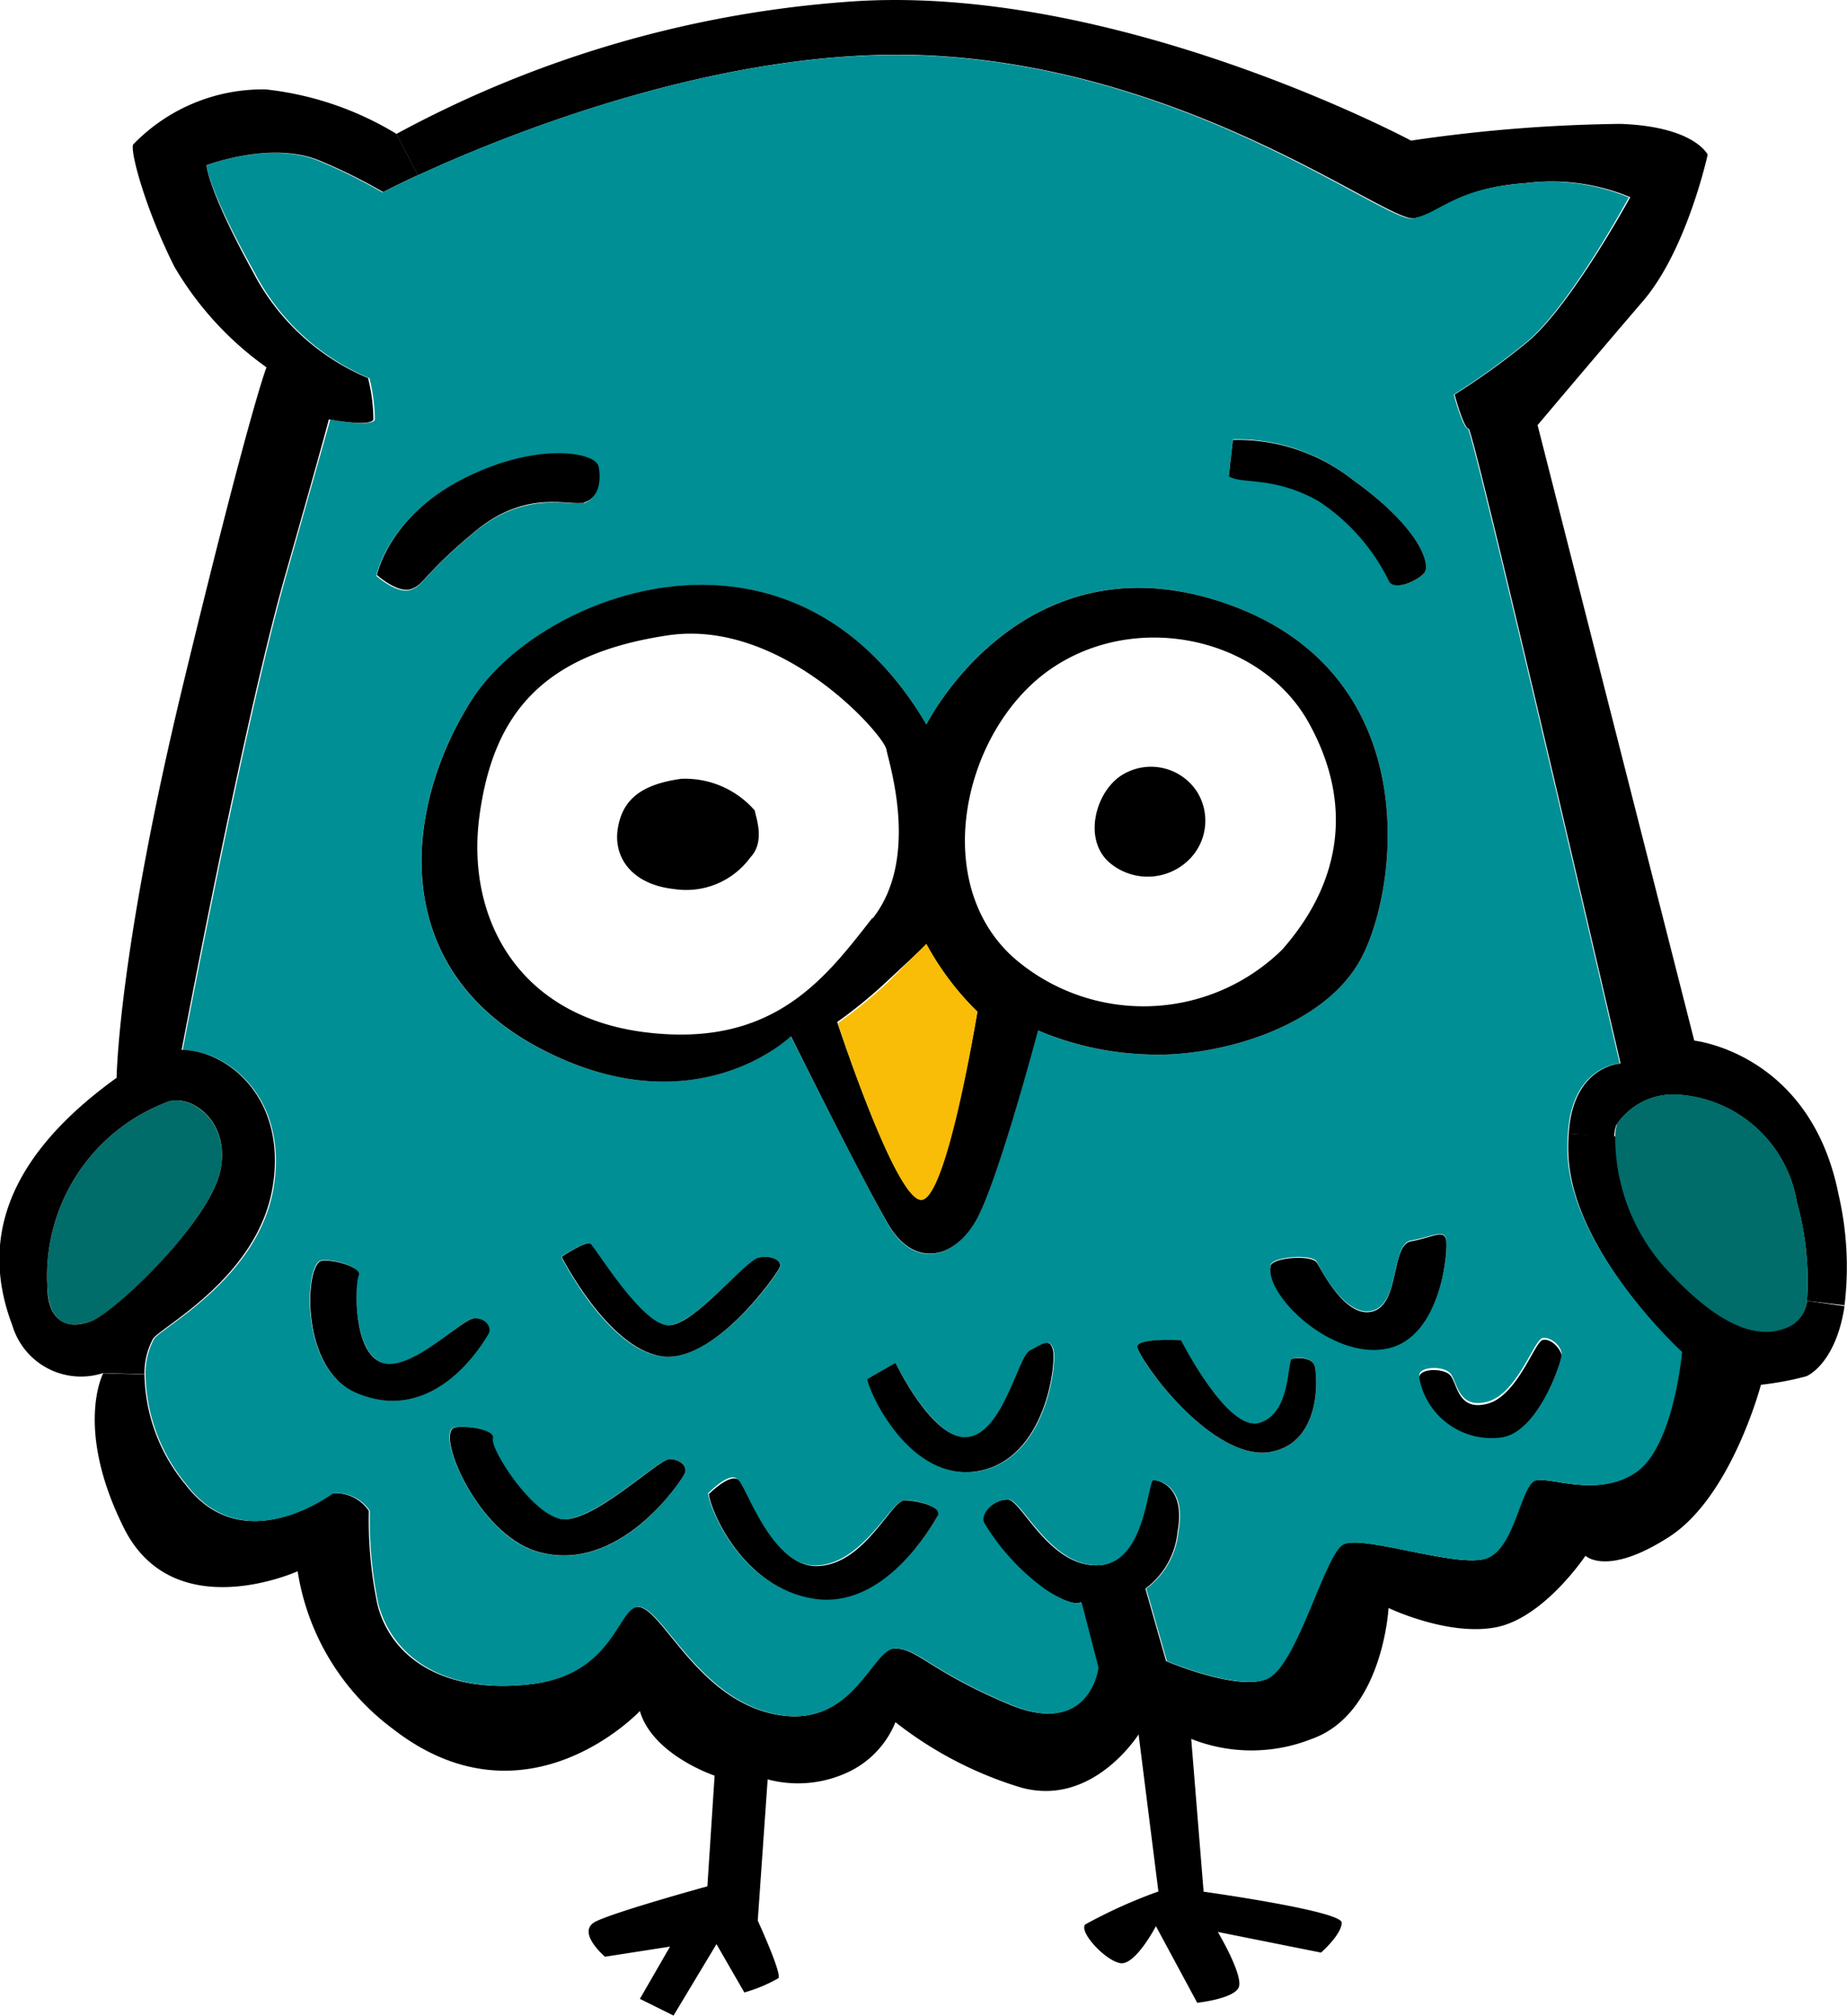
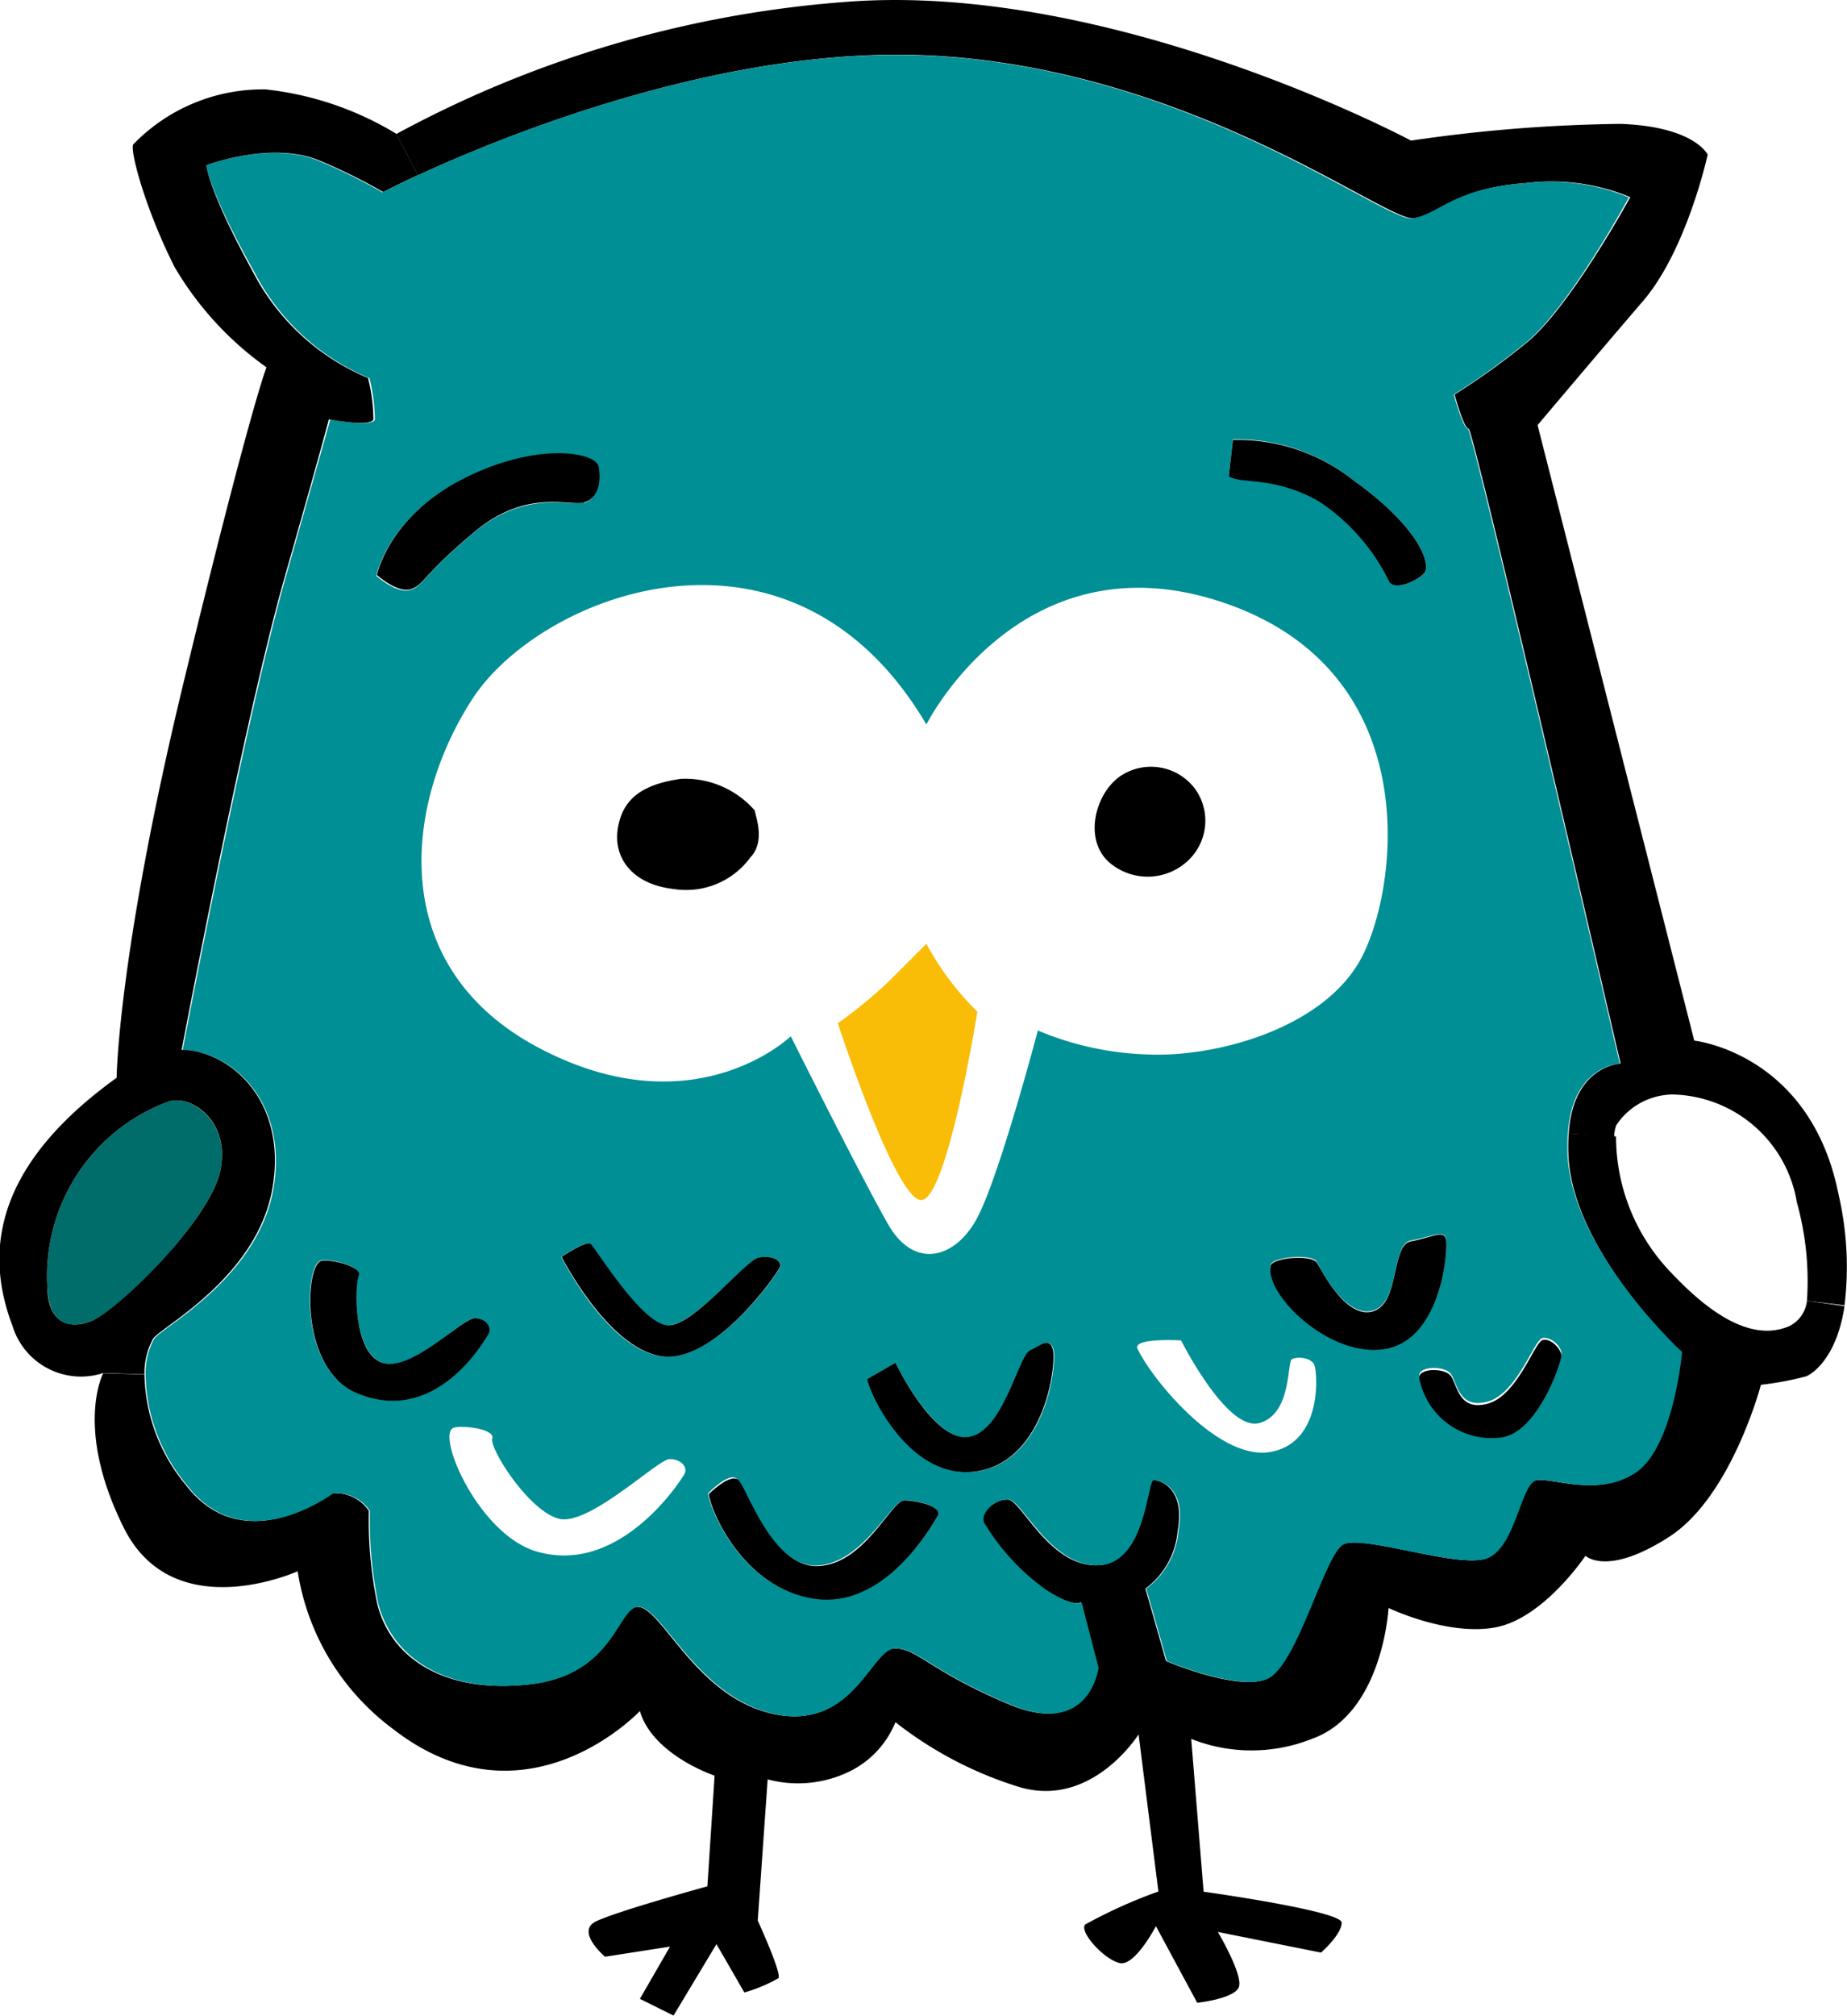
<svg xmlns="http://www.w3.org/2000/svg" viewBox="0 0 89.48 97.65">
  <defs>
    <style>.cls-1{fill:#006d6a;}.cls-2{fill:#008f95;}.cls-3{fill:#f9bd07;}</style>
  </defs>
  <g id="Layer_2" data-name="Layer 2">
    <g id="Layer_1-2" data-name="Layer 1">
      <path class="cls-1" d="M8.11,53.37c1-.42,3.07.86,2.57,3.3s-5,6.85-6.27,7.32-2.08-.06-2.12-1.75A9,9,0,0,1,8.11,53.37Z" />
      <path d="M89.07,57.85a15.5,15.5,0,0,1,.29,5.37L87.54,63a14.17,14.17,0,0,0-.49-4.77,6.24,6.24,0,0,0-6-5.22,3.32,3.32,0,0,0-2.75,1.49,1.79,1.79,0,0,0-.1.58L76,54.9c.2-3.29,2.51-3.39,2.51-3.39s-7.12-30.74-7.36-30.75-.68-1.65-.68-1.65a34.47,34.47,0,0,0,3.45-2.48c2.12-1.69,5.06-7.08,5.06-7.08a9.93,9.93,0,0,0-5.07-.68c-3.38.24-4.11,1.47-5.4,1.7S57.78,3.34,45.1,2.69c-10-.51-20.78,3.92-24.85,5.8l-1.05-2A54.1,54.1,0,0,1,41,.09c12.91-1,27.36,6.72,27.36,6.72A74.91,74.91,0,0,1,78.51,6c3.59.13,4.22,1.49,4.22,1.49s-1,4.61-3.14,7.1-5.1,6-5.1,6L82.08,50.4S87.71,51,89.07,57.85Z" />
      <path d="M87.54,63l1.82.26c-.37,2.47-1.53,3.27-1.86,3.4a15.1,15.1,0,0,1-2.19.41s-1.42,5.41-4.44,7.36-4.06.92-4.06.92-2,3-4.32,3.46-5.22-.93-5.22-.93S67,83,63.55,84.22a7.91,7.91,0,0,1-5.84,0l.6,7.4S65,92.55,65,93.12s-1,1.45-1,1.45l-5-1s1.29,2.17,1,2.71S58,97,58,97L56,93.29s-1,1.92-1.73,1.79-2-1.5-1.7-1.87a24.29,24.29,0,0,1,3.55-1.6L55.16,84s-2.25,3.6-5.78,2.55a18.51,18.51,0,0,1-6-3.14,4.56,4.56,0,0,1-2.25,2.4,5.7,5.7,0,0,1-3.94.37l-.48,6.84s1.18,2.57,1,2.79a7.22,7.22,0,0,1-1.65.69l-1.35-2.34-2.08,3.46L31,96.81l1.46-2.53-3.15.49s-1.44-1.22-.44-1.71,5.4-1.7,5.4-1.7L34.62,86s-3-1-3.62-3.13c0,0-5.53,5.9-12,.84a11.77,11.77,0,0,1-4.58-7.61S8.41,78.83,6,74,5,66.51,5,66.51l2,.06a8.58,8.58,0,0,0,2,5.35c2.71,3.55,6.76.63,7.09.41a1.92,1.92,0,0,1,1.78.85,20,20,0,0,0,.41,4.51c.62,2.52,3.13,4.38,7.41,3.88s4.2-4.11,5.38-3.71,2.88,4.53,6.59,5.19,4.55-3.2,5.67-3.21,1.68,1.08,5.56,2.71,4.29-1.78,4.29-1.78l-.82-3.17s-.34.29-1.72-.6a10.88,10.88,0,0,1-3-3.25c-.2-.5.56-1.16,1.2-1.12s2,3.26,4.34,3.18,2.37-4.13,2.68-4.13,1.58.35,1.19,2.49a3.87,3.87,0,0,1-1.56,2.77l1,3.51s3.34,1.43,4.81.89,2.83-6,3.74-6.53,5.68,1.2,7,.65,1.61-3.57,2.34-3.76,3,.85,4.83-.38,2.24-5.84,2.24-5.84S76.38,60.8,76,56.21a8.33,8.33,0,0,1,0-1.31l2.29.14A9.51,9.51,0,0,0,81,61.68c2.83,3,4.59,3,5.66,2.56A1.55,1.55,0,0,0,87.54,63Z" />
-       <path class="cls-1" d="M87.05,58.19A14.17,14.17,0,0,1,87.54,63a1.55,1.55,0,0,1-.92,1.28c-1.07.48-2.83.44-5.66-2.56A9.51,9.51,0,0,1,78.25,55a1.79,1.79,0,0,1,.1-.58A3.32,3.32,0,0,1,81.1,53,6.24,6.24,0,0,1,87.05,58.19Z" />
      <path class="cls-2" d="M81.49,65.48s-.4,4.61-2.24,5.84-4.1.2-4.83.38-1,3.21-2.34,3.76-6.08-1.15-7-.65-2.26,6-3.74,6.53-4.81-.89-4.81-.89l-1-3.51a3.87,3.87,0,0,0,1.56-2.77c.39-2.14-.87-2.46-1.19-2.49s-.37,4.06-2.68,4.13-3.7-3.13-4.34-3.18-1.4.62-1.2,1.12a10.88,10.88,0,0,0,3,3.25c1.38.89,1.72.6,1.72.6l.82,3.17s-.4,3.42-4.29,1.78-4.44-2.71-5.56-2.71-2,3.87-5.67,3.21-5.42-4.78-6.59-5.19S30,81.07,25.74,81.57,19,80.21,18.33,77.69a20,20,0,0,1-.41-4.51,1.92,1.92,0,0,0-1.78-.85c-.33.22-4.38,3.14-7.09-.41a8.58,8.58,0,0,1-2-5.35,3.47,3.47,0,0,1,.42-1.73c.44-.6,5.09-3,5.79-7.35S11,50.86,8.85,50.86c0,0,3-15.87,5-22.93S16,20.32,16,20.32s2.05.39,2.16,0a8.49,8.49,0,0,0-.26-2,11.09,11.09,0,0,1-5.56-5.11C10.09,9.19,10,8,10,8s3.2-1.21,5.53-.17a26.27,26.27,0,0,1,3,1.49s.61-.32,1.69-.82c4.07-1.88,14.83-6.31,24.85-5.8,12.68.65,22.07,8.11,23.37,7.88s2-1.46,5.4-1.7a9.93,9.93,0,0,1,5.07.68S76,14.94,73.88,16.63a34.47,34.47,0,0,1-3.45,2.48s.44,1.63.68,1.65,7.36,30.75,7.36,30.75-2.31.1-2.51,3.39a8.33,8.33,0,0,0,0,1.31C76.38,60.8,81.49,65.48,81.49,65.48Zm-8.84,4.1c1.85-.11,3-3.62,3-4s-.5-.83-.91-.78-1.23,2.71-2.69,3.09-1.45-1.06-1.82-1.41-1.61-.3-1.46.22A3.56,3.56,0,0,0,72.65,69.58Zm-5.46-4.3c2.68-.54,3-4.91,2.86-5.32s-.72-.05-1.69.12-.53,3-1.84,3.39S64,61.53,63.8,61.12s-2.17-.26-2.25.16C61.29,62.7,64.51,65.81,67.19,65.28ZM69,27.75c.33-.39-.19-2.16-3.41-4.47a9,9,0,0,0-5.86-2l-.2,1.75c.55.41,2.16,0,4.36,1.22a9.75,9.75,0,0,1,3.42,3.91C67.62,28.6,68.67,28.15,69,27.75ZM65.93,46.44c1.83-3.39,3.2-13.89-6.62-17.24s-14.43,5.89-14.43,5.89c-6.52-11.08-18.69-6.34-22-1.23s-4.21,13,3.28,16.92,12.15-.59,12.15-.59,3.5,7,4.73,9.13S46.2,61,47.28,59.1s3-9.19,3-9.19a14.82,14.82,0,0,0,5.32,1.16C58.87,51.22,64.09,49.83,65.93,46.44ZM61.56,70.32c2.51-.46,2.26-3.76,2.13-4.17s-.85-.46-1.1-.32,0,2.64-1.57,3.09-3.8-4-3.8-4-2.37-.14-2.11.41C55.81,66.8,59.05,70.78,61.56,70.32Zm-14.15.93c3.32-.57,3.82-5.33,3.62-5.91s-.55-.2-1.13.08-1.32,4-3,4.19S43.38,66,43.38,66l-1.33.78C42.09,67.36,44.1,71.82,47.41,71.25Zm-2,2.18c.27-.46-1-.79-1.62-.76s-2,3.07-4.22,3.15S36.09,72,35.71,71.63s-1.41.7-1.41.7c.11.8,1.6,4.51,5.08,5.07S45.15,73.89,45.42,73.43ZM37.79,61.37c.1-.31-.36-.58-1-.47s-3.1,3.22-4.39,3.29-3.57-3.77-3.8-3.94-1.41.62-1.41.62,2.18,4.39,4.79,4.81S37.69,61.69,37.79,61.37Zm-4.62,10c.15-.32-.18-.71-.74-.7s-3.89,3.24-5.34,2.89-3.39-3.4-3.24-3.89-1.67-.68-1.93-.49c-.71.5,1.28,5.07,4,5.94C30,76.39,33,71.69,33.17,71.37Zm-4.88-47c.65-.22.82-1,.68-1.74s-3.08-1.19-6.64.64-4.1,4.62-4.1,4.62,1,.9,1.66.68.58-.71,3.1-2.8S27.65,24.56,28.29,24.33ZM23.64,64.62c.19-.31-.1-.73-.66-.77S19.91,66.52,18.51,66s-1.34-3.77-1.15-4.24-1.58-.85-1.87-.69c-.75.43-.92,5.21,1.72,6.36C21.08,69.13,23.46,64.93,23.64,64.62Z" />
      <path d="M75.65,65.63c0,.33-1.15,3.84-3,4a3.56,3.56,0,0,1-3.88-2.83c-.15-.52,1.08-.57,1.46-.22s.35,1.79,1.82,1.41,2.29-3,2.69-3.09S75.59,65.31,75.65,65.63Z" />
      <path d="M70.05,60c.13.41-.18,4.78-2.86,5.32s-5.9-2.58-5.64-4c.08-.42,2-.57,2.25-.16s1.41,2.74,2.72,2.35.86-3.22,1.84-3.39S69.91,59.55,70.05,60Z" />
      <path d="M65.59,23.28c3.22,2.31,3.74,4.08,3.41,4.47s-1.38.85-1.69.44a9.75,9.75,0,0,0-3.42-3.91c-2.2-1.25-3.81-.81-4.36-1.22l.2-1.75A9,9,0,0,1,65.59,23.28Z" />
-       <path d="M59.31,29.2c9.82,3.35,8.45,13.85,6.62,17.24s-7.06,4.78-10.32,4.63a14.82,14.82,0,0,1-5.32-1.16s-1.93,7.3-3,9.19-3,2.32-4.24.22-4.73-9.13-4.73-9.13-4.66,4.52-12.15.59S19.57,39,22.88,33.86s15.48-9.85,22,1.23C44.88,35.09,49.49,25.86,59.31,29.2ZM62.11,46c2.7-3.05,3.59-6.86,1.29-11S55,29.53,50.85,32.44,45,42.68,49.09,46.37A9.59,9.59,0,0,0,62.11,46ZM47.35,49a13.85,13.85,0,0,1-2.47-3.25L43,47.5a23.16,23.16,0,0,1-2.44,2s2.75,8.37,4,8.56S47.35,49,47.35,49Zm-5.08-4.51c2.3-2.9.81-7.48.67-8.2s-5.06-6.33-10.57-5.52c-6.08.9-8.47,3.8-9.14,8.73S25.08,49.24,31.29,50,40,47.35,42.27,44.45Z" />
-       <path d="M63.69,66.15c.13.41.38,3.71-2.13,4.17s-5.75-3.52-6.45-5c-.26-.55,2.11-.41,2.11-.41s2.25,4.47,3.8,4,1.32-3,1.57-3.09S63.56,65.74,63.69,66.15Z" />
      <path d="M58,38.36a2.65,2.65,0,0,1-.39,3.27,2.85,2.85,0,0,1-3.88.13c-1.24-1.1-.68-3.31.53-4.16A2.66,2.66,0,0,1,58,38.36Z" />
      <path d="M51,65.34c.2.58-.3,5.34-3.62,5.91s-5.32-3.89-5.36-4.46L43.38,66s1.81,3.8,3.51,3.6,2.43-3.91,3-4.19S50.83,64.77,51,65.34Z" />
      <path class="cls-3" d="M44.88,45.71A13.85,13.85,0,0,0,47.35,49s-1.49,9.3-2.76,9.12-4-8.56-4-8.56a23.16,23.16,0,0,0,2.44-2Z" />
      <path d="M43.8,72.67c.64,0,1.89.3,1.62.76s-2.56,4.54-6,4-5-4.27-5.08-5.07c0,0,1-1,1.41-.7s1.62,4.27,3.87,4.19S43.16,72.71,43.8,72.67Z" />
      <path d="M36.78,60.9c.65-.11,1.11.16,1,.47S34.58,66.11,32,65.68s-4.79-4.81-4.79-4.81,1.18-.8,1.41-.62,2.52,4,3.8,3.94S36.13,61,36.78,60.9Z" />
      <path d="M36.57,39.26c0,.2.55,1.47-.22,2.27a3.85,3.85,0,0,1-3.69,1.53c-2.09-.23-2.95-1.57-2.73-2.93S31,38,33,37.72A4.48,4.48,0,0,1,36.57,39.26Z" />
-       <path d="M32.43,70.67c.56,0,.89.38.74.7s-3.2,5-7.22,3.75c-2.75-.87-4.74-5.44-4-5.94.26-.19,2.07,0,1.93.49s1.79,3.54,3.24,3.89S31.87,70.69,32.43,70.67Z" />
      <path d="M29,22.59c.14.72,0,1.52-.68,1.74s-2.77-.7-5.3,1.4-2.45,2.57-3.1,2.8-1.66-.68-1.66-.68.55-2.78,4.1-4.62S28.83,21.87,29,22.59Z" />
      <path d="M23,63.85c.56,0,.85.46.66.77s-2.56,4.51-6.43,2.83c-2.64-1.15-2.47-5.93-1.72-6.36.29-.16,2.07.22,1.87.69S17.1,65.52,18.51,66,22.42,63.81,23,63.85Z" />
      <path d="M19.2,6.48l1.05,2c-1.08.5-1.69.82-1.69.82a26.27,26.27,0,0,0-3-1.49C13.22,6.78,10,8,10,8s.07,1.2,2.27,5.2a11.09,11.09,0,0,0,5.56,5.11,8.49,8.49,0,0,1,.26,2c-.11.39-2.16,0-2.16,0s-.12.55-2.13,7.61-5,22.93-5,22.93c2.16,0,5.12,2.28,4.41,6.63s-5.35,6.75-5.79,7.35a3.47,3.47,0,0,0-.42,1.73l-2-.06a3.47,3.47,0,0,1-4.4-2.3c-1.28-3.37-1.06-7.6,5.05-12,0,0,.06-6,3.26-19.21s4-15.2,4-15.2a15.69,15.69,0,0,1-4.46-4.87C7.07,10.18,6.3,7.37,6.45,7a8.73,8.73,0,0,1,6.42-2.67A15.37,15.37,0,0,1,19.2,6.48ZM10.68,56.67c.5-2.44-1.53-3.72-2.57-3.3a9,9,0,0,0-5.82,8.87c0,1.69.89,2.22,2.12,1.75S10.19,59.12,10.68,56.67Z" />
    </g>
  </g>
</svg>